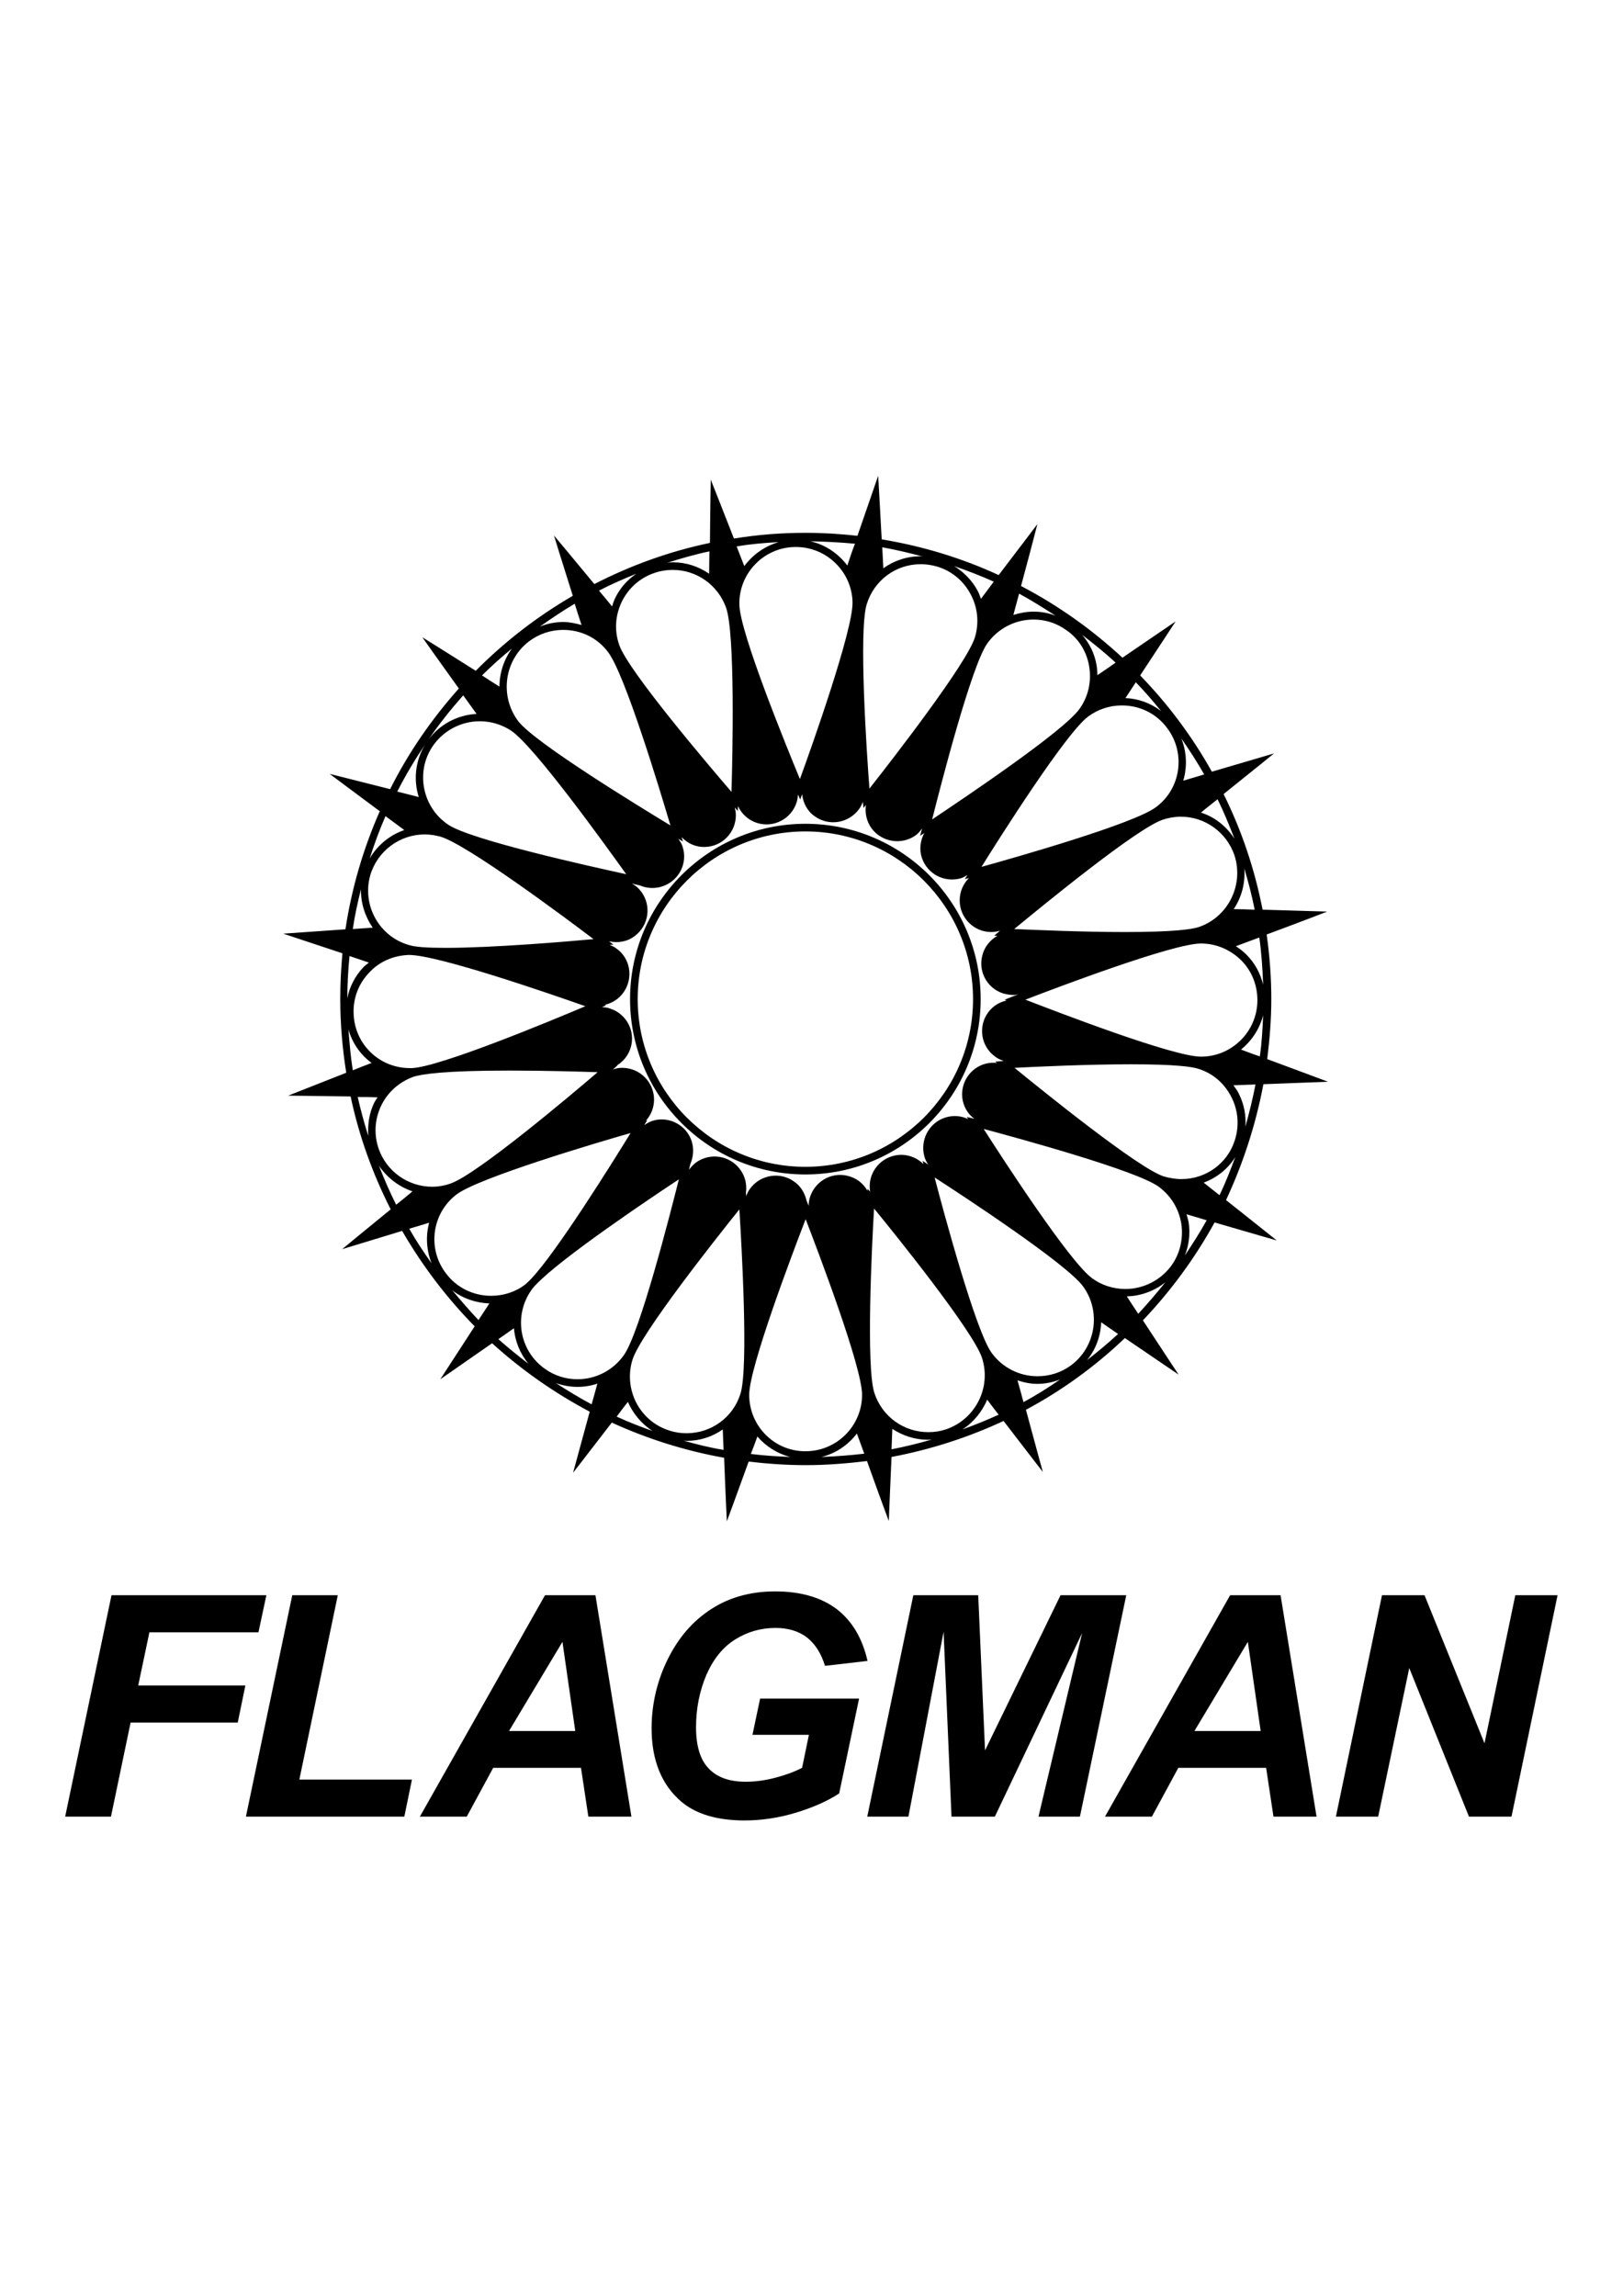
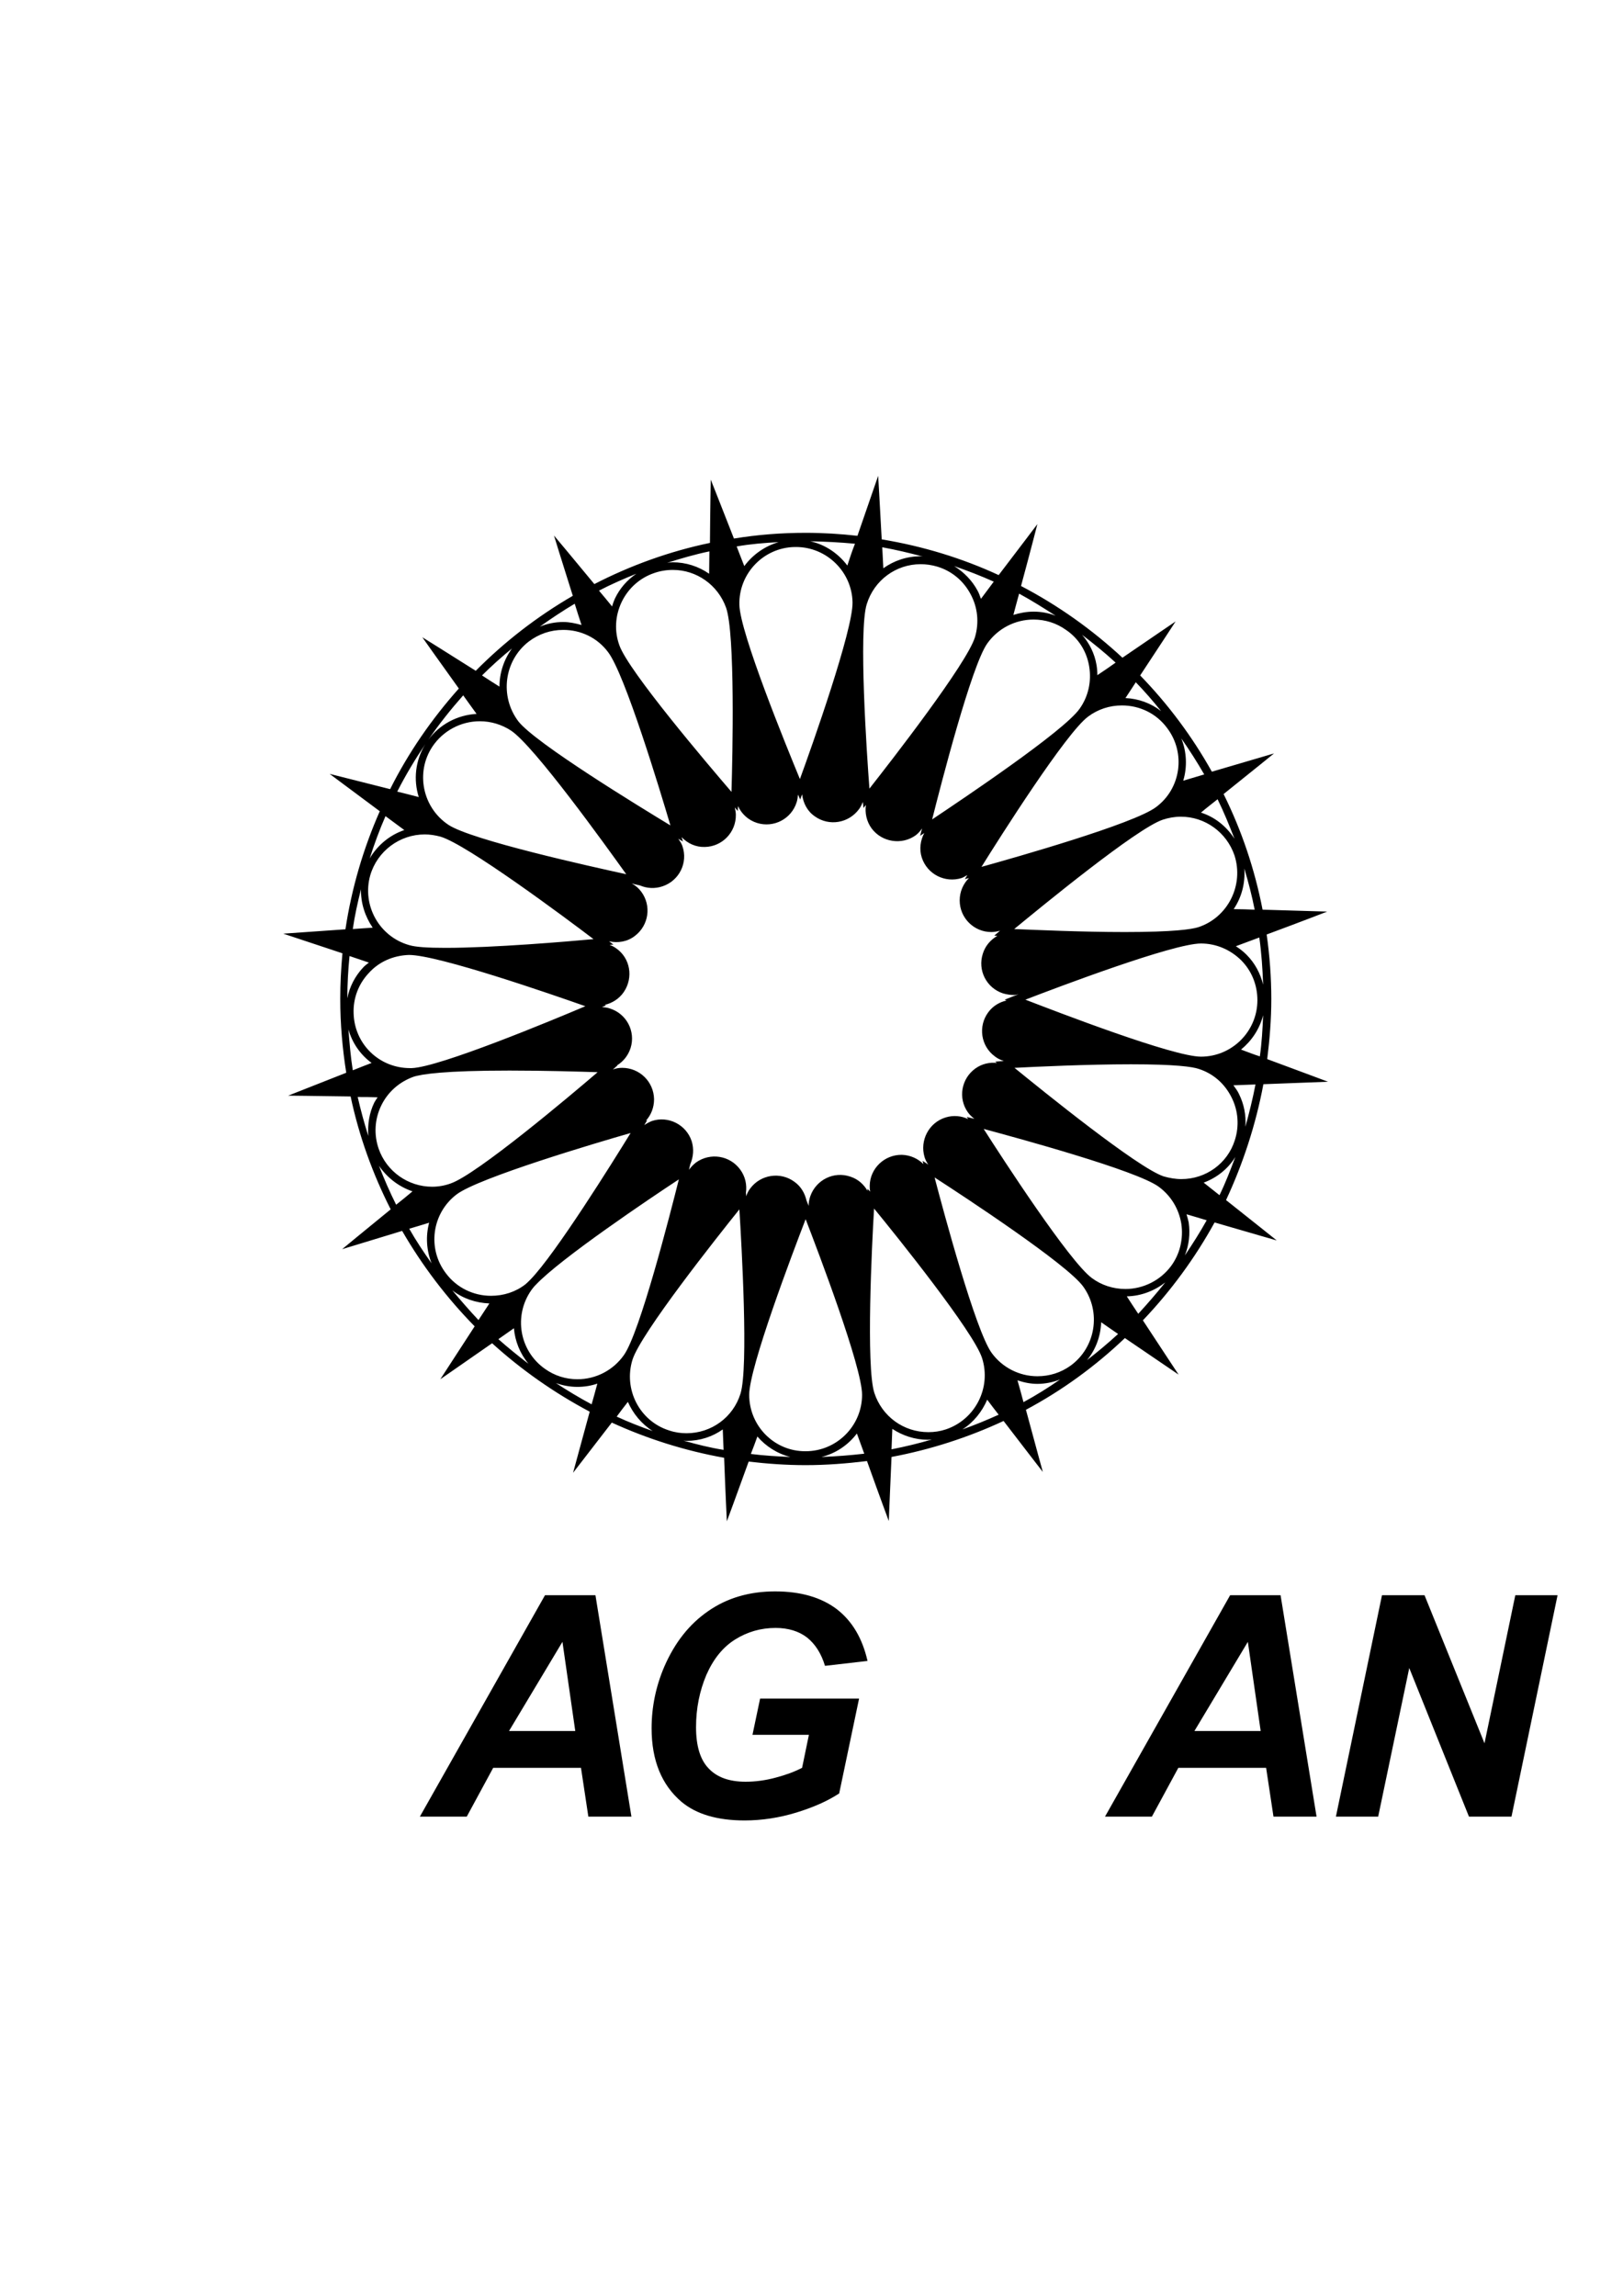
<svg xmlns="http://www.w3.org/2000/svg" id="Layer_1" x="0px" y="0px" viewBox="0 0 595.3 841.9" xml:space="preserve">
  <g>
-     <path fill="none" d="M386.7,389.4c-2.4-5.2-1.9-11.5,1.7-16.4c-9.8-3.7-16.9-6.5-16.9-6.5s7.8-3.1,18.2-6.9 c-4.3-4.2-6-10.5-4.1-16.6c0-0.1,0.1-0.2,0.1-0.3c-10.5-0.4-18.3-0.8-18.3-0.8s6.2-5.2,14.5-11.9c-4.9-2.8-8.2-8-8.2-14.1 c0-0.2,0-0.5,0-0.7c-10.1,3-17.7,5-17.7,5s4.1-6.6,9.7-15.4c-5.2-1.3-9.7-5.2-11.5-10.7c-0.1-0.3-0.1-0.5-0.2-0.8 c-8.7,6-15.3,10.3-15.3,10.3s1.9-7.7,4.6-18c-5.6,0.7-11.4-1.6-15-6.5c-0.1-0.2-0.2-0.4-0.4-0.6c-6.3,8.3-11.1,14.3-11.1,14.3 s-0.6-7.8-1.2-18.3c-5.1,2.3-11.2,1.9-16.2-1.5c-0.3-0.2-0.5-0.4-0.8-0.6c-3.4,9.9-6.1,17.2-6.1,17.2s-3-7.1-6.9-16.8 c-4.1,3.8-10,5.3-15.8,3.6c-0.3-0.1-0.6-0.2-0.9-0.3c-0.2,10.4-0.4,18-0.4,18s-5-5.8-11.7-13.7c-2.7,4.8-7.9,8.2-13.8,8.2 c-0.3,0-0.6,0-0.9,0c3,9.8,5.2,17.2,5.2,17.2s-6.6-3.9-15.3-9.4c-1.1,5.4-4.8,10.1-10.4,12.2c6,8.2,10.3,14.4,10.3,14.4 s-8-1.7-18.6-4.1c0.9,5.7-1.3,11.7-6.3,15.4c-0.3,0.2-0.6,0.4-0.9,0.6c8.3,6.1,14.3,10.7,14.3,10.7s-7.5,0.7-17.7,1.5 c2.3,5,2,11.1-1.4,16c0,0.1-0.1,0.1-0.1,0.2c9.5,3.2,16.3,5.7,16.3,5.7s-7,3-16.5,6.9c3.8,4.1,5.4,10,3.7,15.7 c9.9,0.2,17.2,0.5,17.2,0.5s-5.8,5.1-13.9,11.7c5,2.7,8.5,8,8.6,14.1c0,0.1,0,0.1,0,0.2c9.6-2.9,16.7-4.9,16.7-4.9s-4,6.6-9.5,15.3 c5.4,1.1,10.1,4.9,12.1,10.4c8.2-5.6,14.3-9.6,14.3-9.6s-1.9,7.6-4.6,17.9c5.6-0.8,11.4,1.4,15,6.1c6.1-7.9,10.7-13.5,10.7-13.5 s0.6,7.8,1.1,18.4c5-2.3,11.1-1.9,15.9,1.4c3.5-9.4,6.2-16.3,6.2-16.3s2.9,7.4,6.7,17.4c4.2-3.9,10.4-5.4,16.2-3.4c0,0,0,0,0,0 c0.4-10.3,0.9-17.8,0.9-17.8s5,6,11.5,14.2c3-4.6,8.1-7.6,14-7.5c0.2,0,0.3,0,0.5,0c-2.8-10.1-4.7-17.6-4.7-17.6s6.7,4.3,15.7,10.3 c1.2-5.5,5.3-10.2,11-12c0.1,0,0.1,0,0.2-0.1c-5.7-8.7-9.9-15.2-9.9-15.2s7.8,2,18.2,4.9c-0.5-5.6,1.9-11.4,6.8-14.8c0,0,0,0,0.1,0 c-8.2-6.5-14.1-11.5-14.1-11.5S375.8,389.9,386.7,389.4z" />
    <g>
      <g>
-         <path d="M359.7,366.4c0-35.4-28.8-64.3-64.3-64.3c-35.4,0-64.3,28.8-64.3,64.3c0,35.4,28.8,64.3,64.3,64.3 C330.9,430.7,359.7,401.9,359.7,366.4z M295.4,427.9c-33.9,0-61.5-27.6-61.5-61.5c0-33.9,27.6-61.5,61.5-61.5 c33.9,0,61.5,27.6,61.5,61.5C356.9,400.3,329.3,427.9,295.4,427.9z" />
        <path d="M463.4,397.6c13.5-0.5,23.7-0.9,23.7-0.9s-9.6-3.6-22.3-8.3c0.9-7.2,1.5-14.6,1.5-22c0-8-0.6-15.9-1.7-23.7 c12.7-4.7,22.2-8.4,22.2-8.4s-10.2-0.3-23.7-0.7c-2.9-14.9-7.7-29.1-14.3-42.4c10.5-8.4,18.5-14.9,18.5-14.9s-9.8,2.9-22.8,6.7 c-7.2-12.9-16.1-24.8-26.3-35.3c7.4-11.2,13-19.8,13-19.8s-8.4,5.7-19.5,13.3c-11.1-10.3-23.6-19.2-37.2-26.3 c3.5-12.9,6-22.7,6-22.7s-6.1,8.1-14.2,18.7c-13.4-6.2-27.8-10.6-42.9-13.1c-0.7-13.3-1.3-23.3-1.3-23.3s-3.3,9.5-7.6,22 c-6.2-0.7-12.6-1.1-19-1.1c-9,0-17.7,0.7-26.3,2.1c-4.8-12.3-8.5-21.6-8.5-21.6s-0.2,9.9-0.3,23.2c-14.9,3.1-29.2,8.3-42.4,15.1 c-8.4-10.2-14.8-17.8-14.8-17.8s2.9,9.5,6.9,22.1c-13.1,7.6-25,16.8-35.6,27.5c-11.2-7.1-19.6-12.3-19.6-12.3s5.7,8.1,13.4,18.8 c-9.9,11.1-18.5,23.5-25.2,36.9c-12.7-3.2-22.2-5.6-22.2-5.6s7.9,5.9,18.4,13.7c-6,13.6-10.3,28.1-12.6,43.3 c-13.1,0.9-22.8,1.6-22.8,1.6s9.3,3.1,21.7,7.2c-0.5,5.5-0.8,11.1-0.8,16.7c0,9.2,0.8,18.3,2.2,27.1c-12.2,4.8-21.3,8.4-21.3,8.4 s9.8,0.1,22.9,0.3c3.1,14.6,8.1,28.4,14.7,41.4c-10.2,8.3-17.8,14.6-17.8,14.6s9.5-2.9,22-6.7c7.4,12.8,16.3,24.5,26.6,35 c-7.2,11.1-12.6,19.4-12.6,19.4s8.2-5.7,19-13.2c10.8,9.8,22.8,18.2,35.8,25.1c-3.5,12.8-6.1,22.4-6.1,22.4s6.1-7.9,14.2-18.4 c12.9,5.9,26.7,10.3,41.2,12.9c0.5,13.3,1,23.3,1,23.3s3.5-9.4,8-21.9c6.9,0.8,13.8,1.3,20.9,1.3c7.6,0,15.1-0.6,22.5-1.5 c4.5,12.6,8,22,8,22s0.4-10.1,1-23.5c14.4-2.7,28.2-7.2,41.1-13.2c8.2,10.7,14.4,18.7,14.4,18.7s-2.7-9.8-6.2-22.8 c13.3-7.1,25.5-16,36.3-26.3c11.2,7.6,19.7,13.4,19.7,13.4s-5.7-8.6-13.1-19.9c10.2-10.7,19.1-22.8,26.3-35.9 c13,3.8,22.8,6.6,22.8,6.6s-8-6.4-18.6-14.8C455.9,426.8,460.6,412.5,463.4,397.6z M392.7,500.8c-3.6,2.6-7.8,3.9-12.2,3.9 c-6.6,0-12.9-3.2-16.8-8.6c-5.9-8.2-17.6-51.7-20.9-64.3c11,7.1,48.6,31.8,54.5,40C404,481.1,401.9,494.1,392.7,500.8z M274.8,511.5c0-10.1,16-52.2,20.7-64.4c4.7,12.2,20.7,54.2,20.7,64.4c0,11.4-9.3,20.7-20.7,20.7 C284.1,532.3,274.8,523,274.8,511.5z M194.9,473.1c0.4-0.5,0.8-1.1,1.4-1.7c0.1-0.1,0.1-0.1,0.2-0.2c9.1-9.7,42.3-32,52.5-38.7 c-3.2,12.7-14.3,56.3-20.2,64.5c-3.9,5.5-10.2,8.8-17,8.8c-4.3,0-8.4-1.3-11.9-3.8C190.5,495.4,188.3,482.5,194.9,473.1z M139.8,405.5c2.4-5,6.6-8.7,11.8-10.6c3-1,11.5-2.3,35.3-2.3c13.1,0,26.2,0.4,32.3,0.6c-9.9,8.5-44.3,37.5-53.9,40.8 c-2.2,0.8-4.5,1.2-6.8,1.2c-8.8,0-16.7-5.6-19.6-13.9C137.1,416.1,137.4,410.5,139.8,405.5z M193.9,235.3c3.7-2.8,8-4.3,12.7-4.3 c6.5,0,12.5,2.9,16.4,8.1c6.2,8,19.2,51.1,22.9,63.6c-11.2-6.8-49.6-30.2-55.8-38.2C183.2,255.3,184.9,242.3,193.9,235.3z M292,200.6c11.2,0,20.5,9.1,20.7,20.3c0.2,10.1-14.8,52.5-19.3,64.8c-5-12.1-22-53.7-22.2-63.9c-0.3-11.4,8.8-21,20.3-21.2 L292,200.6z M399.5,244.4c0.9,5.5-0.3,11-3.5,15.5c-5.8,8.3-43.2,33.3-54.1,40.6c3.2-12.7,14.4-56.3,20.2-64.5 c3.9-5.5,10.2-8.8,17-8.8c4.3,0,8.4,1.3,11.9,3.8C395.6,234.1,398.6,238.9,399.5,244.4z M318.2,436l0,0.7 c-1.4-2.4-3.5-4.3-6.3-5.2c-6.1-2.1-12.6,1.2-14.7,7.2c-0.4,1.2-0.6,2.3-0.6,3.5l-0.8-2c-0.6-2.6-2-5.1-4.4-6.8 c-5.1-3.8-12.4-2.7-16.2,2.4c-0.7,0.9-1.2,1.9-1.5,2.9l-0.1-1.3c0.4-2.9-0.2-5.9-2.1-8.5c-3.8-5.2-11-6.3-16.2-2.6 c-1,0.8-1.9,1.7-2.6,2.7l0.5-2.1c1.1-2.6,1.4-5.5,0.5-8.4c-2-6.1-8.6-9.4-14.6-7.4c-1,0.4-1.9,0.9-2.8,1.5l1.1-1.8l-0.5,0.2 c1.9-2.1,3-4.8,3-7.9c-0.1-6.4-5.3-11.5-11.7-11.5c-1.2,0-2.3,0.2-3.4,0.6l1.7-1.5l-0.2,0c2.3-1.4,4.1-3.6,5-6.4 c1.9-6.1-1.5-12.6-7.7-14.5c-0.9-0.3-1.8-0.4-2.8-0.5l1.5-0.6l-0.5-0.2c2.7-0.6,5.3-2.2,7-4.7c3.6-5.3,2.4-12.5-2.9-16.1 c-0.7-0.5-1.5-0.9-2.3-1.2l1.4-0.1l-1.6-1.2c3.2,0.7,6.7,0.2,9.5-2c5.1-3.9,6.1-11.1,2.3-16.2c-0.9-1.2-1.9-2.1-3.1-2.8 c-0.1-0.1-0.3-0.1-0.4-0.2c0.4,0.1,0.7,0.1,0.8,0.2l2.2,0.5c2.6,1.1,5.5,1.3,8.4,0.3c6.1-2.1,9.3-8.7,7.2-14.7 c-0.3-1-0.9-1.8-1.5-2.7l1.7,1l-0.5-1.6c2.2,2.3,5.2,3.7,8.5,3.6c6.4-0.1,11.5-5.4,11.4-11.8c0-0.9-0.2-1.8-0.4-2.7l1.1,1.3 l0.1-1.8c1.3,2.9,3.8,5.2,7,6.2c6.1,1.9,12.6-1.5,14.5-7.6c0.3-0.9,0.4-1.9,0.5-2.8l0.8,1.8l0.7-1.9c0.4,3.2,1.9,6.2,4.7,8.1 c5.2,3.7,12.4,2.5,16.2-2.7c0.6-0.8,1-1.7,1.4-2.6l0.2,2.2l0.9-1.1c-0.4,2.9,0.2,6,2.1,8.6c3.8,5.1,11.1,6.2,16.2,2.5 c0.9-0.7,1.7-1.6,2.3-2.5l-0.7,2.7l1.5-1c-1.4,2.7-1.9,5.9-0.9,9c2,6.1,8.5,9.4,14.6,7.5c0.8-0.3,1.4-0.7,2.1-1.1l-0.9,1.5 l1.5-0.4c-2.1,2.1-3.4,5-3.4,8.2c0,6.4,5.2,11.6,11.6,11.6c1.1,0,2.2-0.2,3.2-0.5l-2.1,1.8l1.1,0.1c-2.4,1.4-4.4,3.6-5.3,6.5 c-2,6.1,1.3,12.6,7.4,14.6c1.4,0.4,2.8,0.6,4.1,0.6c0.3,0,0.9-0.1,1.6-0.3c-0.9,0.4-1.6,0.6-1.8,0.7l-3.3,1.3l0.7,0.3 c-2.6,0.6-5,2-6.7,4.3c-3.8,5.1-2.8,12.4,2.4,16.2c1,0.8,2.1,1.3,3.3,1.7l-3.2,0.2l0.7,0.5c-2.7-0.3-5.5,0.3-7.9,2 c-5.2,3.7-6.5,10.9-2.8,16.1c0.7,1,1.5,1.7,2.4,2.4l-2.8-0.7l0.5,0.8c-2.5-1.2-5.4-1.5-8.3-0.6c-6.1,1.9-9.5,8.4-7.7,14.5 c0.3,1,0.8,2,1.4,2.8l-2.1-1.4l0.3,1.2c-2-2-4.8-3.3-7.9-3.4c-6.4-0.1-11.7,5-11.8,11.3c0,0.8,0,1.5,0.2,2.2L318.2,436z M440.5,387.5v1.4l0,0V387.5c-10.2,0-52.2-16.2-64.4-20.9c12.2-4.7,54.2-20.6,64.4-20.6c5.5,0,10.7,2.2,14.7,6.1 c3.9,3.9,6,9.1,6,14.7C461.2,378.2,451.9,387.5,440.5,387.5z M439.6,340c-2.5,0.8-9.2,1.8-27.1,1.8c-15.6,0-33.2-0.8-40.5-1.1 c10.1-8.3,44.9-36.9,54.5-40.1c2.1-0.7,4.4-1.1,6.6-1.1c8.9,0,16.8,5.7,19.7,14.2C456.3,324.6,450.4,336.4,439.6,340z M424,296 c-8.1,6.1-51.4,18.4-64,21.9c6.9-11.1,31-49.1,39.1-55.1c3.6-2.7,7.9-4.1,12.4-4.1c6.6,0,12.7,3,16.6,8.3 C435,276.1,433.2,289.2,424,296z M357.6,233.7c-3,9.7-30.6,45.2-38.7,55.5c-1-13-4-57.9-1-67.6c2.7-8.8,10.7-14.7,19.8-14.7 c2,0,4.1,0.3,6.1,0.9c5.3,1.6,9.6,5.2,12.2,10.1C358.6,222.7,359.2,228.3,357.6,233.7z M266.3,222.8c3.4,9.5,2.4,54.5,2,67.6 c-8.5-9.9-37.7-44.2-41.1-53.7c-1.9-5.2-1.6-10.8,0.8-15.9c2.4-5,6.6-8.8,11.8-10.6c2.2-0.8,4.6-1.2,7-1.2 C255.5,209,263.3,214.5,266.3,222.8z M176,264.5c4.1,0,8,1.2,11.4,3.4c8.5,5.6,34.7,42.1,42.3,52.7 c-12.8-2.8-56.7-12.5-65.2-18.1c-9.5-6.3-12.2-19.2-5.9-28.7C162.5,268,169,264.5,176,264.5z M155.8,306c1.9,0,3.8,0.3,5.7,0.8 c9.7,2.8,45.8,29.7,56.2,37.6c-9.7,0.9-36.9,3.2-54.3,3.2c-6.6,0-11-0.3-13.3-1c-11-3.1-17.4-14.6-14.3-25.6 C138.4,312.1,146.6,306,155.8,306z M150,350.2c10.7,0,52.5,14.5,64.7,18.8c-12,5.1-53.6,22.4-63.7,22.7l-0.6,0 c-11.3,0-20.4-8.8-20.7-20.1c-0.2-5.5,1.8-10.8,5.6-14.8C139,352.7,144.2,350.4,150,350.2z M167.5,438 c8.1-6.1,51.2-18.9,63.8-22.5c-6.4,10.4-27.5,44.3-36.8,53.8c0,0-0.1,0.1-0.1,0.1c-0.6,0.6-1.2,1.2-1.7,1.6 c-3.6,2.8-8,4.2-12.6,4.2c-6.5,0-12.6-3-16.5-8.2C156.6,457.9,158.4,444.9,167.5,438z M232,498.6c3.1-9.7,31-44.9,39.2-55.1 c0.8,13.1,3.4,58,0.4,67.6c-2.7,8.7-10.7,14.5-19.8,14.5c-2.1,0-4.2-0.3-6.3-1C234.6,521.2,228.6,509.5,232,498.6z M320.7,510.8 c-3.1-9.6-0.9-54.6-0.1-67.6c8.3,10.1,36.5,45.2,39.6,54.8c3.5,10.9-2.5,22.6-13.3,26.2c-2.1,0.7-4.2,1-6.4,1 C331.4,525.2,323.5,519.4,320.7,510.8z M400.5,468.7c-8.2-6-32.7-43.7-39.7-54.7c12.6,3.4,56,15.2,64.2,21.2 c4.5,3.3,7.4,8.1,8.3,13.6c0.8,5.5-0.5,11-3.7,15.4c-3.9,5.3-10.2,8.5-16.8,8.5C408.3,472.7,404,471.3,400.5,468.7z M433.3,432.4 c-2.2,0-4.4-0.4-6.5-1c-9.6-3.2-44.5-31.5-54.7-39.8c7.7-0.4,26.6-1.3,42.7-1.3c16.3,0,22.6,0.9,24.9,1.7 c5.3,1.7,9.5,5.4,12,10.4c2.5,4.9,2.9,10.6,1.2,15.8C450.2,426.7,442.3,432.4,433.3,432.4z M456.8,413.2 c0.3-4.2-0.5-8.3-2.4-12.1c-0.5-1.1-1.3-2.1-2-3.1c2.8-0.1,5.5-0.2,8.1-0.3C459.5,402.9,458.2,408.1,456.8,413.2z M455.2,384.9 c3.9-3.2,6.8-7.5,8.1-12.6c-0.2,5.1-0.5,10.2-1.2,15.1C459.9,386.7,457.6,385.8,455.2,384.9z M463.3,361.1c-1-4.1-3-7.9-6.1-11 c-1.2-1.2-2.5-2.2-3.9-3.1c2.9-1.1,5.9-2.2,8.6-3.2C462.7,349.5,463.1,355.3,463.3,361.1z M452.5,333.4c2.9-4.3,4.3-9.5,3.9-14.9 c1.5,5,2.8,10,3.8,15.1C457.7,333.5,455.1,333.4,452.5,333.4z M446.6,293.1c2.3,4.7,4.3,9.6,6.2,14.5c-2.9-4.5-7.2-8-12.3-9.6 C442.5,296.3,444.6,294.7,446.6,293.1z M434,286.3c1.5-5,1.3-10.5-0.7-15.5c3,4.3,5.8,8.7,8.4,13.2 C439.3,284.7,436.7,285.5,434,286.3z M425.9,260.8c-3.7-2.9-8.3-4.6-13.1-4.8c1.3-2,2.6-3.9,3.8-5.8 C419.9,253.6,423,257.2,425.9,260.8z M402.5,247.6c0-1.2-0.1-2.5-0.3-3.7c-0.7-4.2-2.6-8-5.3-11.1c4.2,3.2,8.4,6.6,12.3,10.2 C407.1,244.5,404.9,246,402.5,247.6z M387.2,225.8c-2.6-1-5.3-1.5-8.1-1.5c-2.6,0-5.1,0.5-7.4,1.2c0.7-2.6,1.4-5.3,2.1-7.8 C378.4,220.2,382.8,223,387.2,225.8z M359.8,219.6c-0.4-1-0.7-2.1-1.3-3.1c-2-3.7-5-6.7-8.5-8.9c4.9,1.7,9.8,3.6,14.5,5.7 C363,215.3,361.4,217.5,359.8,219.6z M338.5,204.1c-0.3,0-0.5-0.1-0.8-0.1c-5.1,0-9.8,1.6-13.7,4.4c-0.1-2.6-0.3-5.2-0.4-7.7 C328.6,201.6,333.6,202.8,338.5,204.1z M310.8,207.4c-3.3-4.4-8.1-7.7-13.6-8.9c5.5,0.1,11,0.4,16.4,0.9 C312.6,201.9,311.7,204.6,310.8,207.4z M285.6,198.8c-5.1,1.5-9.5,4.6-12.6,8.8c-1-2.5-1.9-4.9-2.8-7.2 C275.2,199.5,280.4,199.1,285.6,198.8z M260.1,210.4c-3.9-2.7-8.5-4.2-13.4-4.2c-0.7,0-1.3,0.1-2,0.2c5.1-1.6,10.2-3.1,15.5-4.2 C260.2,204.8,260.1,207.6,260.1,210.4z M233.4,210.4c-3.4,2.3-6.1,5.4-7.9,9.2c-0.4,0.9-0.7,1.8-1,2.8c-1.6-2-3.2-3.9-4.8-5.8 C224.1,214.3,228.7,212.3,233.4,210.4z M210.8,221.4c0.8,2.5,1.6,5.2,2.5,7.8c-2.2-0.6-4.4-1.1-6.7-1.1c-3,0-5.9,0.6-8.6,1.7 C202.1,226.9,206.4,224,210.8,221.4z M187.8,237.8c-3,4.1-4.6,9-4.6,14c-2.2-1.4-4.3-2.7-6.4-4.1 C180.3,244.2,184,240.9,187.8,237.8z M169.9,255c1.6,2.2,3.2,4.5,4.9,6.8c-7,0.4-13.5,3.8-17.7,9.5 C161,265.6,165.3,260.2,169.9,255z M156,272.9c-3.7,6-4.4,13.1-2.4,19.4c-2.7-0.7-5.4-1.4-7.9-2 C148.8,284.2,152.3,278.4,156,272.9z M141.4,299.3c2.2,1.6,4.6,3.4,6.9,5.1c-5.3,1.8-9.8,5.5-12.7,10.4 C137.3,309.5,139.2,304.3,141.4,299.3z M132.4,326.1c-0.1,5.1,1.5,10,4.3,14.1c-2.5,0.2-5,0.3-7.3,0.5 C130.1,335.8,131.2,330.9,132.4,326.1z M135.3,353c-0.7,0.6-1.5,1.1-2.1,1.8c-3,3.2-5,7.1-5.8,11.3c0-5.2,0.3-10.4,0.8-15.5 C130.5,351.4,132.9,352.2,135.3,353z M127.8,377.5c1.4,5,4.4,9.3,8.5,12.3c-2.3,0.9-4.7,1.8-6.9,2.7 C128.6,387.5,128.2,382.5,127.8,377.5z M138.5,402.4c-0.4,0.6-0.8,1.2-1.2,1.9c-1.9,3.9-2.5,8.1-2.2,12.3 c-1.5-4.7-2.8-9.5-3.9-14.3C133.6,402.3,136,402.3,138.5,402.4z M145.3,441.8c-2.3-4.6-4.4-9.4-6.3-14.3c3,4.4,7.3,7.7,12.3,9.4 C149.3,438.6,147.3,440.2,145.3,441.8z M157.4,448.4c-1.3,4.9-1,10.1,0.9,14.9c-2.9-4.1-5.7-8.3-8.2-12.7 C152.4,449.9,154.9,449.2,157.4,448.4z M165.9,473.2c3.9,3,8.6,4.6,13.6,4.8c-1.4,2.1-2.7,4.1-4,6.1 C172.2,480.6,169,476.9,165.9,473.2z M188.5,487.1c0.4,4.7,2.2,9.2,5.3,13c-3.8-2.9-7.5-5.9-11-9 C184.7,489.8,186.6,488.4,188.5,487.1z M203.9,507.2c2.5,0.9,5.2,1.4,7.9,1.4c2.5,0,5-0.4,7.3-1.2c-0.7,2.6-1.4,5.2-2.1,7.6 C212.5,512.6,208.2,510,203.9,507.2z M230.3,514.1c1.9,4.3,5,8.1,9.1,10.7c-4.5-1.6-8.9-3.3-13.2-5.3 C227.5,517.7,228.9,515.9,230.3,514.1z M250.7,528.3c0.4,0,0.7,0.1,1.1,0.1c4.9,0,9.5-1.5,13.3-4.2c0.1,2.6,0.2,5.1,0.3,7.5 C260.4,530.9,255.6,529.7,250.7,528.3z M277.8,526.8c3.1,3.6,7.3,6.3,12.1,7.5c-4.9-0.2-9.7-0.5-14.5-1.1 C276.2,531.2,277,529,277.8,526.8z M301.3,534.3c5.3-1.3,9.8-4.4,13-8.6c0.9,2.5,1.8,5,2.7,7.4 C311.8,533.7,306.6,534.1,301.3,534.3z M327.3,524c3.8,2.5,8.3,4,13.1,4c0.5,0,0.9-0.1,1.4-0.1c-4.8,1.4-9.7,2.6-14.8,3.6 C327.1,529.1,327.2,526.5,327.3,524z M353,524.2c4.1-2.6,7.2-6.5,9.1-10.9c1.4,1.9,2.8,3.7,4.2,5.5 C361.9,520.8,357.5,522.6,353,524.2z M375.4,514.2c-0.7-2.6-1.4-5.3-2.2-8c2.4,0.8,4.8,1.3,7.3,1.3c2.9,0,5.7-0.6,8.3-1.6 C384.5,508.9,380,511.7,375.4,514.2z M398.7,498.8c3.3-4,5-8.9,5.2-13.9c2.1,1.5,4.2,2.9,6.2,4.3 C406.5,492.5,402.7,495.7,398.7,498.8z M417.5,481.8c-1.4-2.1-2.8-4.2-4.2-6.4c5.2-0.1,10.1-2,14.1-5.1 C424.2,474.3,420.9,478.1,417.5,481.8z M434.6,460.4c1.5-3.8,2-7.9,1.4-12.1c-0.2-1-0.5-2-0.8-3c2.5,0.7,5,1.5,7.4,2.2 C440.1,452,437.4,456.2,434.6,460.4z M441.5,433.7c4.8-1.8,8.9-5,11.6-9.4c-1.8,4.8-3.6,9.5-5.8,14 C445.4,436.8,443.5,435.3,441.5,433.7z" />
      </g>
    </g>
    <g>
-       <path d="M23.9,666.2l17-81.2h56.8l-2.9,13.6H54.8l-4.1,19.5H90l-2.8,13.6H47.9l-7.2,34.5H23.9z" />
-       <path d="M90.2,666.2l17-81.2h16.7l-14.1,67.6h41.3l-2.8,13.6H90.2z" />
      <path d="M213.1,648.3h-32.2l-9.7,17.9H154l45.9-81.2h18.5l13.2,81.2h-15.8L213.1,648.3z M211,634.8l-4.7-32.7l-19.6,32.7H211z" />
      <path d="M278.8,622.9h36.3l-7.3,34.8c-4.3,2.8-9.5,5.1-15.7,7c-6.2,1.9-12.6,2.9-19,2.9c-10,0-17.7-2.3-23.1-6.8 c-7.3-6.2-11-15.2-11-27c0-7.9,1.6-15.5,4.7-22.7c3.8-8.7,9.1-15.5,16.1-20.3c6.9-4.8,15.1-7.2,24.5-7.2c9.4,0,16.9,2.2,22.6,6.5 c5.7,4.4,9.4,10.7,11.3,19l-15.6,1.8c-1.4-4.6-3.6-8-6.6-10.4c-3-2.3-6.9-3.5-11.5-3.5c-5.4,0-10.3,1.4-14.8,4.2 c-4.5,2.8-8,7.1-10.6,13c-2.5,5.9-3.8,12.3-3.8,19.2c0,6.8,1.5,11.9,4.6,15.1c3.1,3.3,7.6,4.9,13.6,4.9c3.6,0,7.3-0.5,11-1.5 c3.8-1,7-2.2,9.7-3.6l2.5-12.1H276L278.8,622.9z" />
-       <path d="M364.9,666.2H349l-2.9-67.8l-12.9,67.8h-15.1l16.9-81.2h23.8l2.5,56.9l27.7-56.9h24.1l-17,81.2h-15.2l16-67.3L364.9,666.2 z" />
      <path d="M464.4,648.3h-32.2l-9.7,17.9h-17.2l45.9-81.2h18.5l13.2,81.2h-15.8L464.4,648.3z M462.4,634.8l-4.7-32.7l-19.6,32.7 H462.4z" />
      <path d="M554.4,666.2h-15.6l-21.9-54.5l-11.4,54.5H490l16.9-81.2h15.6l22,54.3l11.3-54.3h15.5L554.4,666.2z" />
    </g>
  </g>
</svg>